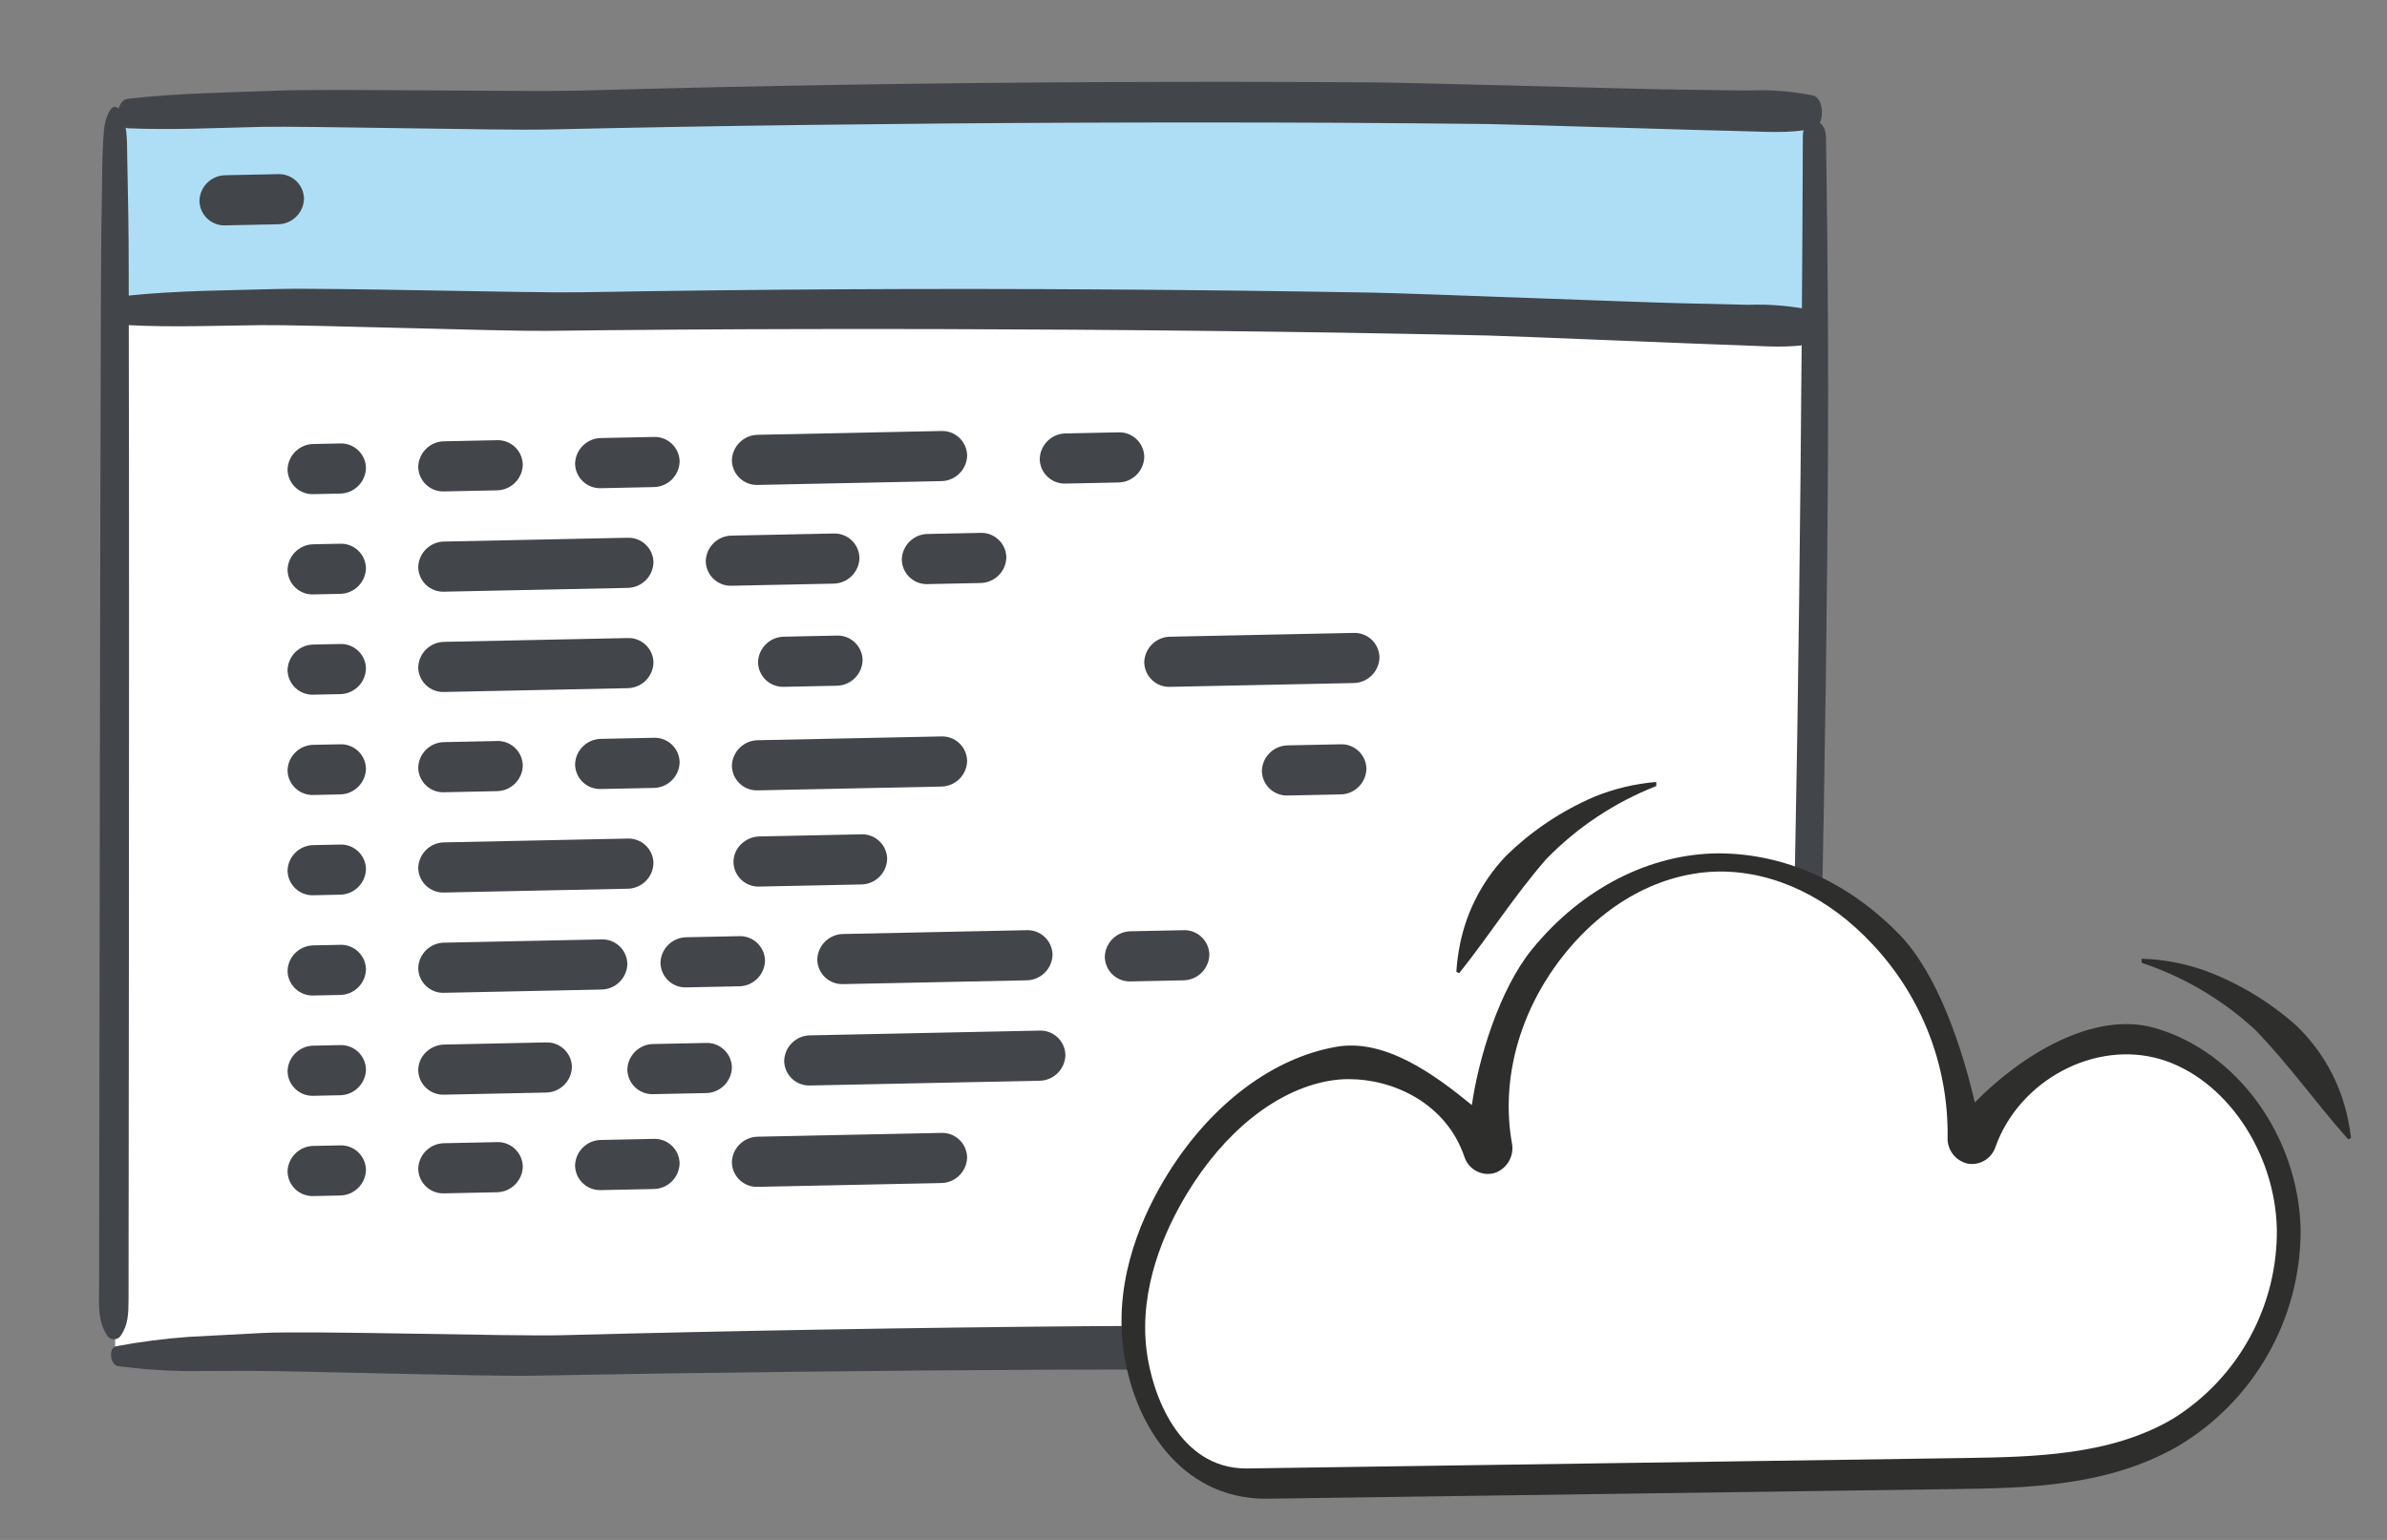
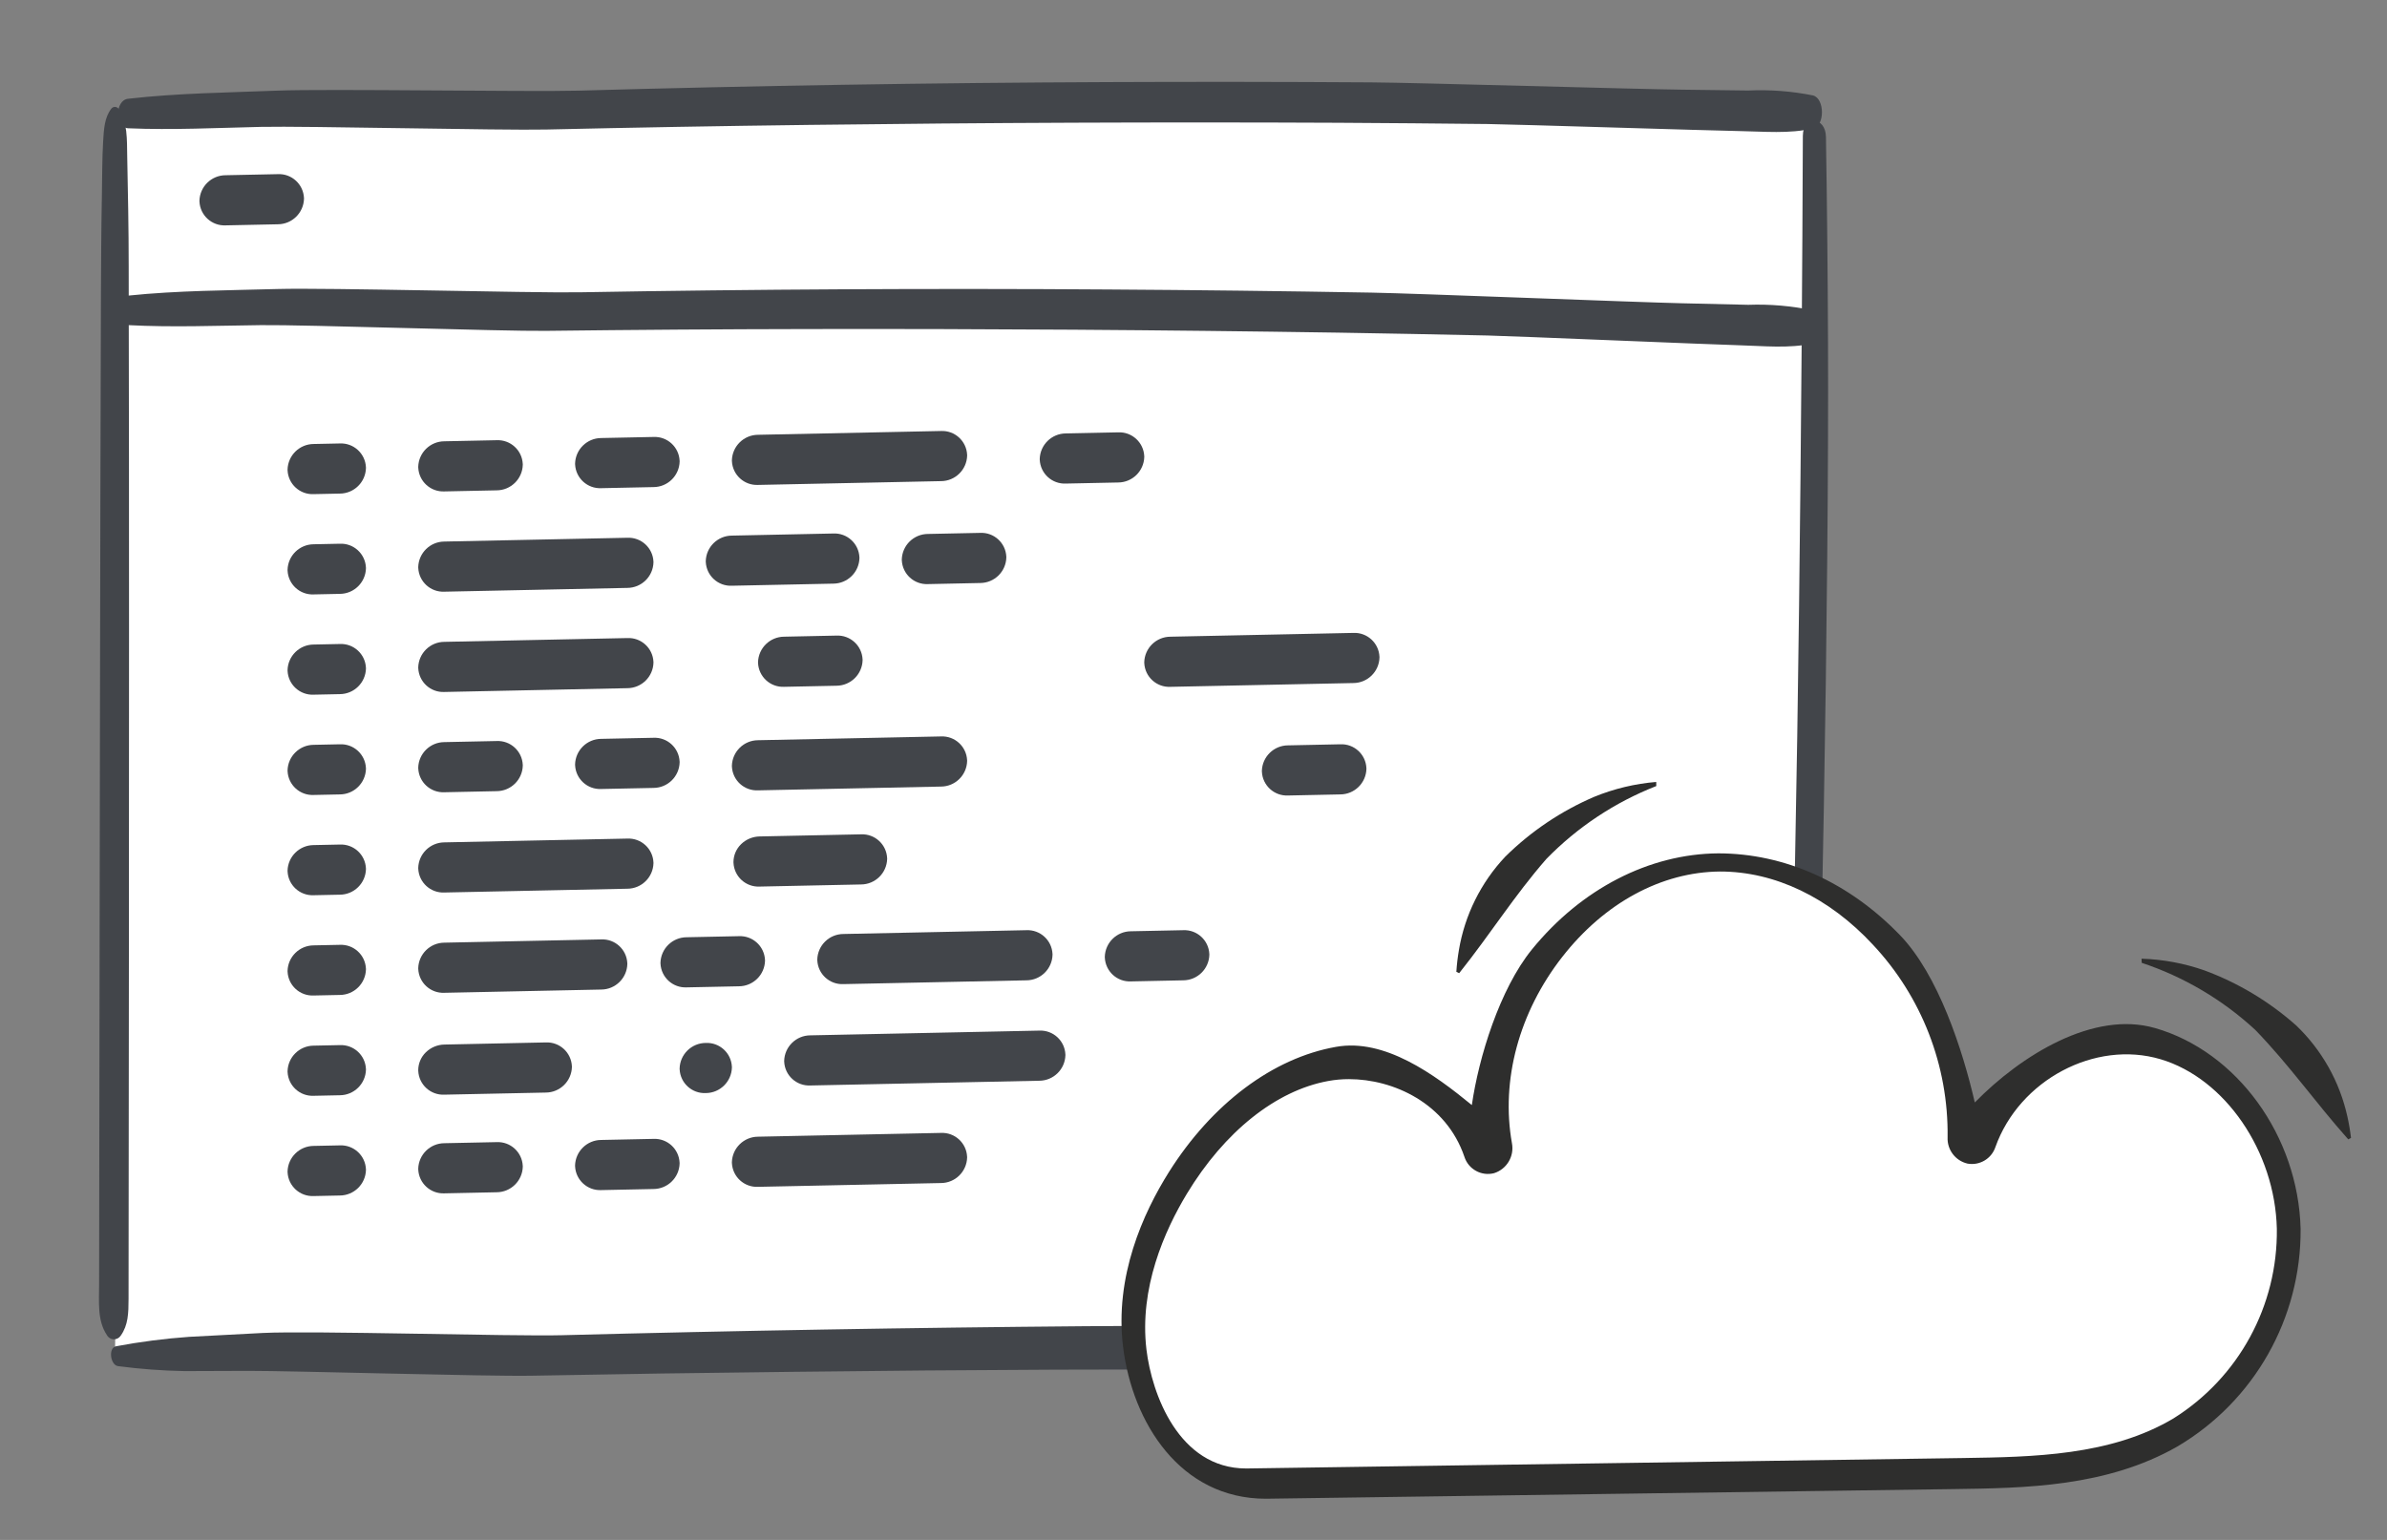
<svg xmlns="http://www.w3.org/2000/svg" xmlns:ns1="http://www.inkscape.org/namespaces/inkscape" xmlns:ns2="http://sodipodi.sourceforge.net/DTD/sodipodi-0.dtd" width="310" height="200" viewBox="0 0 82.021 52.917" version="1.1" id="svg819" ns1:version="1.0.2 (e86c870879, 2021-01-15)" ns2:docname="Cloud-Computing-pur.svg">
  <rect x="0" y="0" width="82.021" height="52.917" fill="#808080" stroke="none" />
  <defs id="defs813" />
  <ns2:namedview id="base" pagecolor="#ffffff" bordercolor="#666666" borderopacity="1.0" ns1:pageopacity="0.0" ns1:pageshadow="2" ns1:zoom="0.35" ns1:cx="400" ns1:cy="560" ns1:document-units="mm" ns1:current-layer="layer1" ns1:document-rotation="0" showgrid="false" units="px" ns1:window-width="1920" ns1:window-height="1017" ns1:window-x="-8" ns1:window-y="-8" ns1:window-maximized="1" />
  <g ns1:label="Ebene 1" ns1:groupmode="layer" id="layer1">
    <g id="Gruppe_24693" transform="matrix(0.265,0,0,0.265,3.399,2.812)">
      <g id="Gruppe_23390">
        <g id="Gruppe_23393">
          <path d="m -0.26,-0.718 c -0.24,8.055 -0.184,150.074 -0.463,159.304 73.507,0.21 146.334,0.085 219.609,-0.227 0,-8.329 -0.187,-153.589 -0.187,-160.357 z" id="Pfad_48713" fill="#ffffff" transform="translate(2.808,6.272)" />
-           <path d="M -0.26,-0.118 C -0.5,1.2 -0.444,24.456 -0.723,25.968 c 73.507,0.034 146.334,0.014 219.609,-0.037 0,-1.364 -0.187,-25.15 -0.187,-26.258 z" id="Pfad_48714" fill="#aedef6" transform="translate(2.808,4.6)" />
          <path d="m -0.738,-2.643 c 5.739,0.3 11.475,0.069 17.209,0 5.734,-0.069 31.229,0.811 36.962,0.743 11.373,-0.137 22.748,-0.216 34.125,-0.235 22.856,-0.041 45.717,0.114 68.582,0.465 6.459,0.107 12.919,0.231 19.379,0.372 3.179,0.073 29.4,1.181 32.578,1.263 3.222,0.083 6.477,0.457 9.65,-0.241 1.492,-0.327 1.532,-3.856 0,-4.275 -2.766,-0.586 -5.594,-0.83 -8.42,-0.728 -2.871,-0.077 -5.742,-0.143 -8.614,-0.2 -5.742,-0.127 -34.525,-1.28 -40.267,-1.381 -11.381,-0.2 -22.762,-0.335 -34.141,-0.406 C 103.442,-7.422 80.585,-7.3 57.736,-6.9 51.28,-6.8 25.076,-7.51 18.623,-7.327 12.17,-7.144 5.69,-7.137 -0.738,-6.471 c -1.711,0.177 -1.8,3.729 0,3.828" id="Pfad_48716" fill="#42454a" transform="translate(4.531,34.193)" />
          <path d="m -0.749,-3.379 c 5.742,0.24 11.476,-0.054 17.208,-0.183 5.732,-0.129 31.232,0.472 36.968,0.343 11.371,-0.259 22.745,-0.459 34.12,-0.6 22.854,-0.288 45.715,-0.38 68.583,-0.276 6.46,0.037 12.921,0.092 19.382,0.163 3.18,0.038 29.41,0.864 32.589,0.912 3.223,0.049 6.482,0.388 9.648,-0.345 1.488,-0.343 1.49,-3.872 -0.046,-4.275 -2.773,-0.556 -5.603,-0.77 -8.428,-0.637 -2.871,-0.046 -5.743,-0.083 -8.615,-0.111 -5.743,-0.065 -34.537,-0.908 -40.28,-0.946 -11.383,-0.073 -22.765,-0.085 -34.145,-0.036 -22.863,0.095 -45.716,0.464 -68.56,1.108 -6.454,0.174 -32.664,-0.257 -39.116,0 -6.452,0.257 -12.929,0.321 -19.349,1.055 -1.709,0.2 -1.759,3.749 0.041,3.828" id="Pfad_48715" fill="#42454a" transform="translate(4.559,9.404)" />
          <path d="m -1.61,-1.1 c -0.114,31.442 -0.608,90.53 -1.754,121.89 -0.323,8.841 -0.694,17.675 -1.112,26.5 -0.165,3.461 3.705,3.626 3.862,0.174 C 0.806,116.169 1.786,57.076 1.653,25.641 1.618,16.776 1.528,7.907 1.385,-0.964 1.342,-3.654 -1.6,-3.8 -1.61,-1.1" id="Pfad_48718" fill="#42454a" transform="translate(222.553,8.105)" />
          <path d="m -0.887,-0.149 c -0.856,1.133 -0.939,2.6 -1.035,4.21 -0.138,2.328 -0.114,4.708 -0.161,7.049 -0.086,4.254 -0.1,8.519 -0.123,12.784 -0.047,8.664 -0.112,45.557 -0.126,54.223 -0.027,17.493 -0.053,34.986 -0.08,52.48 -0.008,4.847 -0.015,9.697 -0.022,14.55 0,2.353 -0.004,4.705 -0.011,7.057 0,2.378 -0.252,4.737 1,6.628 0.266,0.513 0.898,0.714 1.411,0.448 0.163,-0.085 0.301,-0.211 0.4,-0.365 0.96,-1.36 1.006,-2.9 1.008,-4.774 0,-2.352 0.002,-4.704 0.007,-7.056 0.005,-4.267 0.009,-8.53 0.013,-12.789 C 1.402,125.621 1.411,116.948 1.42,108.279 1.437,90.785 1.453,45.079 1.401,27.579 1.387,22.731 1.417,17.879 1.331,13.024 1.287,10.675 1.243,8.322 1.2,5.966 1.166,3.88 1.247,1.5 0.126,-0.1 -0.027,-0.388 -0.384,-0.497 -0.672,-0.344 -0.759,-0.298 -0.833,-0.231 -0.887,-0.149" id="Pfad_48717" fill="#42454a" transform="translate(2.468,3.665)" />
          <path d="m -0.516,-5.72 c 2.852,0.375 5.724,0.589 8.6,0.641 2.765,-0.007 5.529,-0.023 8.293,-0.03 5.633,-0.01 31.012,0.737 36.643,0.631 11.365,-0.216 22.731,-0.385 34.1,-0.508 22.533,-0.275 45.07,-0.368 67.61,-0.28 12.807,0.05 48.657,1.2 61.467,1.361 1.2,0.019 2.094,-1.254 2.146,-2.907 0.067,-2.134 0.006,-4.275 -0.023,-6.422 -0.048,-3.541 -3.613,-3.562 -3.863,-0.174 -0.156,2.13 -0.345,4.259 -0.407,6.4 0.716,-0.966 1.431,-1.941 2.146,-2.907 -22.751,-0.165 -68.538,-1.189 -91.279,-0.985 -22.641,0.191 -45.274,0.58 -67.9,1.169 -6.348,0.17 -32.451,-0.609 -38.792,-0.29 -3.173,0.164 -6.347,0.331 -9.52,0.5 -3.177,0.226 -6.338,0.634 -9.469,1.221 -1.08,0.188 -0.754,2.471 0.248,2.578" id="Pfad_48719" fill="#42454a" transform="translate(3.005,172.263)" />
          <path d="M -1.9,-0.345 27.79,-0.96 c 1.788,-0.082 3.304,1.301 3.386,3.089 0.001,0.03 0.002,0.061 0.003,0.091 -0.047,1.841 -1.548,3.311 -3.389,3.321 L -1.9,6.156 C -3.688,6.239 -5.203,4.856 -5.286,3.069 -5.287,3.038 -5.288,3.006 -5.289,2.975 -5.243,1.134 -3.741,-0.336 -1.9,-0.345" id="Pfad_48721" fill="#42454a" transform="translate(94.143,123.992)" />
          <path d="m -1.9,-0.276 23.725,-0.492 c 1.788,-0.083 3.304,1.3 3.386,3.087 0.002,0.031 0.003,0.062 0.003,0.093 -0.046,1.841 -1.548,3.311 -3.389,3.32 L -1.9,6.224 C -3.688,6.307 -5.203,4.924 -5.286,3.137 -5.287,3.106 -5.288,3.075 -5.289,3.044 -5.243,1.203 -3.741,-0.267 -1.9,-0.276" id="Pfad_48722" fill="#42454a" transform="translate(46.693,72.896)" />
          <path d="m -1.9,-0.079 6.779,-0.14 C 6.667,-0.302 8.182,1.081 8.265,2.868 8.266,2.899 8.267,2.931 8.268,2.962 8.222,4.803 6.72,6.273 4.879,6.282 L -1.9,6.423 C -3.688,6.505 -5.204,5.122 -5.286,3.334 -5.287,3.304 -5.288,3.273 -5.289,3.243 -5.243,1.402 -3.742,-0.07 -1.9,-0.079" id="Pfad_48723" fill="#42454a" transform="translate(46.693,137.712)" />
          <path d="M -1.9,-3.726 C -3.688,-3.644 -5.204,-5.027 -5.286,-6.815 -5.287,-6.845 -5.288,-6.876 -5.289,-6.906 c 0.046,-1.841 1.547,-3.312 3.389,-3.322 l 6.779,-0.14 c 1.788,-0.082 3.304,1.301 3.386,3.089 0.001,0.031 0.002,0.061 0.003,0.092 -0.046,1.841 -1.547,3.312 -3.389,3.321 z" id="Pfad_48724" fill="#42454a" transform="translate(67.028,147.44)" />
          <path d="M -1.9,-3.725 C -3.688,-3.642 -5.204,-5.025 -5.287,-6.813 -5.288,-6.844 -5.289,-6.875 -5.29,-6.906 c 0.047,-1.841 1.548,-3.312 3.39,-3.321 l 6.779,-0.14 c 1.787,-0.083 3.302,1.299 3.385,3.086 0.001,0.032 0.002,0.063 0.003,0.095 -0.046,1.841 -1.548,3.311 -3.389,3.32 z" id="Pfad_48725" fill="#42454a" transform="translate(109.395,68.856)" />
          <path d="M -1.9,-3.725 C -3.688,-3.642 -5.203,-5.025 -5.286,-6.812 -5.287,-6.843 -5.288,-6.874 -5.289,-6.905 c 0.046,-1.841 1.547,-3.313 3.389,-3.322 l 6.779,-0.14 c 1.788,-0.083 3.303,1.3 3.386,3.087 0.001,0.031 0.002,0.063 0.003,0.094 -0.046,1.841 -1.548,3.311 -3.389,3.32 z" id="Pfad_48726" fill="#42454a" transform="translate(135.718,120.378)" />
          <path d="m -1.9,-0.237 20.335,-0.421 c 1.788,-0.083 3.304,1.299 3.387,3.086 0.002,0.031 0.003,0.063 0.003,0.094 -0.046,1.842 -1.548,3.313 -3.39,3.321 L -1.9,6.264 C -3.688,6.347 -5.203,4.964 -5.286,3.177 -5.287,3.146 -5.288,3.115 -5.289,3.084 -5.243,1.243 -3.742,-0.228 -1.9,-0.237" id="Pfad_48727" fill="#42454a" transform="translate(46.693,111.865)" />
          <path d="m -1.9,-0.276 23.725,-0.492 c 1.789,-0.081 3.305,1.302 3.386,3.091 0.001,0.03 0.002,0.061 0.003,0.091 -0.046,1.841 -1.547,3.312 -3.389,3.321 L -1.9,6.225 C -3.688,6.308 -5.203,4.925 -5.286,3.138 -5.287,3.107 -5.288,3.076 -5.289,3.045 -5.242,1.204 -3.741,-0.266 -1.9,-0.276" id="Pfad_48728" fill="#42454a" transform="translate(46.693,98.899)" />
          <path d="m -1.9,-0.079 6.779,-0.14 C 6.667,-0.302 8.182,1.081 8.265,2.868 8.266,2.899 8.267,2.93 8.268,2.961 8.222,4.802 6.721,6.273 4.879,6.282 L -1.9,6.423 C -3.688,6.505 -5.204,5.122 -5.286,3.334 -5.287,3.303 -5.288,3.273 -5.289,3.242 -5.243,1.401 -3.742,-0.07 -1.9,-0.079" id="Pfad_48729" fill="#42454a" transform="translate(46.693,85.7)" />
          <path d="m -1.9,-0.079 6.779,-0.14 C 6.667,-0.301 8.182,1.082 8.264,2.869 8.265,2.899 8.266,2.93 8.267,2.96 8.222,4.802 6.72,6.273 4.878,6.282 L -1.9,6.423 C -3.689,6.505 -5.205,5.122 -5.287,3.333 -5.288,3.303 -5.289,3.272 -5.29,3.242 -5.244,1.401 -3.742,-0.07 -1.9,-0.079" id="Pfad_48730" fill="#42454a" transform="translate(156.086,86.122)" />
          <path d="m -5.7,-3.647 -6.779,0.14 c -1.788,0.083 -3.304,-1.3 -3.386,-3.087 -0.002,-0.031 -0.003,-0.063 -0.003,-0.094 0.046,-1.841 1.547,-3.312 3.389,-3.321 l 6.779,-0.14 c 1.788,-0.083 3.303,1.3 3.386,3.087 0.001,0.031 0.002,0.062 0.003,0.093 -0.045,1.842 -1.547,3.313 -3.389,3.322" id="Pfad_48731" fill="#42454a" transform="translate(77.609,95.209)" />
          <path d="m -5.7,-3.647 -6.777,0.14 c -1.788,0.084 -3.306,-1.297 -3.39,-3.085 -0.002,-0.032 -0.003,-0.063 -0.003,-0.095 0.047,-1.842 1.549,-3.312 3.391,-3.321 l 6.779,-0.141 v 0 c 1.788,-0.083 3.304,1.3 3.387,3.088 0.001,0.031 0.002,0.061 0.003,0.092 -0.046,1.842 -1.548,3.313 -3.39,3.322" id="Pfad_48732" fill="#42454a" transform="translate(101.334,81.958)" />
          <path d="m -5.7,0 c 1.787,-0.083 3.304,1.299 3.387,3.086 C -2.312,3.117 -2.311,3.149 -2.31,3.18 -2.357,5.021 -3.858,6.491 -5.7,6.5 l -6.777,0.14 C -14.264,6.724 -15.781,5.342 -15.865,3.555 -15.866,3.523 -15.867,3.492 -15.868,3.46 c 0.046,-1.841 1.548,-3.311 3.389,-3.32 z" id="Pfad_48733" fill="#42454a" transform="translate(88.681,110.786)" />
-           <path d="m -5.7,0 c 1.787,-0.084 3.304,1.298 3.388,3.085 C -2.311,3.117 -2.31,3.148 -2.309,3.18 -2.356,5.022 -3.858,6.492 -5.7,6.5 l -6.777,0.14 c -1.787,0.084 -3.303,-1.297 -3.387,-3.084 -0.002,-0.032 -0.003,-0.064 -0.003,-0.096 0.046,-1.84 1.547,-3.311 3.388,-3.32 z" id="Pfad_48734" fill="#42454a" transform="translate(84.386,124.632)" />
+           <path d="m -5.7,0 c 1.787,-0.084 3.304,1.298 3.388,3.085 C -2.311,3.117 -2.31,3.148 -2.309,3.18 -2.356,5.022 -3.858,6.492 -5.7,6.5 c -1.787,0.084 -3.303,-1.297 -3.387,-3.084 -0.002,-0.032 -0.003,-0.064 -0.003,-0.096 0.046,-1.84 1.547,-3.311 3.388,-3.32 z" id="Pfad_48734" fill="#42454a" transform="translate(84.386,124.632)" />
          <path d="m 0,-2.016 c 0.005,-0.875 0.362,-1.711 0.991,-2.32 0.644,-0.626 1.502,-0.983 2.4,-1 L 16.54,-5.61 c 1.788,-0.082 3.304,1.301 3.386,3.089 0.001,0.031 0.002,0.062 0.003,0.093 -0.048,1.84 -1.548,3.31 -3.389,3.319 L 3.389,1.164 C 1.601,1.247 0.086,-0.136 0.003,-1.923 0.002,-1.954 5.40974e-4,-1.985 -6.09866e-8,-2.016" id="Pfad_48735" fill="#42454a" transform="translate(82.279,103.19)" />
          <path d="m 0,-2.016 c 0.005,-0.875 0.362,-1.712 0.991,-2.32 0.644,-0.626 1.502,-0.983 2.4,-1 L 16.54,-5.611 c 1.788,-0.081 3.304,1.302 3.385,3.09 0.001,0.03 0.002,0.061 0.003,0.091 -0.046,1.841 -1.547,3.311 -3.388,3.321 L 3.389,1.163 C 1.601,1.246 0.086,-0.137 0.003,-1.924 0.002,-1.955 5.44721e-4,-1.985 0,-2.016 Z" id="Pfad_48736" fill="#42454a" transform="translate(41.404,130.176)" />
          <path d="m -1.9,-0.276 23.725,-0.491 c 1.788,-0.082 3.304,1.301 3.386,3.089 0.001,0.031 0.002,0.061 0.003,0.092 -0.046,1.841 -1.547,3.312 -3.389,3.321 L -1.9,6.226 C -3.688,6.309 -5.203,4.926 -5.286,3.139 -5.287,3.108 -5.288,3.077 -5.289,3.046 -5.243,1.205 -3.742,-0.266 -1.9,-0.276" id="Pfad_48738" fill="#42454a" transform="translate(87.363,137.065)" />
          <path d="m -1.9,-0.276 23.725,-0.491 c 1.788,-0.082 3.304,1.301 3.386,3.089 0.001,0.031 0.002,0.061 0.003,0.092 -0.046,1.841 -1.547,3.312 -3.389,3.321 L -1.9,6.226 C -3.688,6.309 -5.203,4.926 -5.286,3.139 -5.287,3.108 -5.288,3.077 -5.289,3.046 -5.243,1.205 -3.742,-0.266 -1.9,-0.276" id="Pfad_48739" fill="#42454a" transform="translate(87.364,85.652)" />
          <path d="M -1.9,-3.922 C -3.687,-3.838 -5.205,-5.218 -5.289,-7.006 -5.29,-7.037 -5.291,-7.069 -5.292,-7.1 c 0.046,-1.843 1.549,-3.314 3.392,-3.322 l 23.724,-0.492 c 1.787,-0.083 3.303,1.298 3.386,3.085 0.002,0.032 0.003,0.063 0.003,0.095 -0.045,1.841 -1.547,3.313 -3.389,3.321 z" id="Pfad_48741" fill="#42454a" transform="translate(98.439,120.925)" />
          <path d="m -3.8,-3.647 -3.389,0.07 c -1.789,0.082 -3.305,-1.301 -3.387,-3.09 -0.001,-0.03 -0.002,-0.06 -0.003,-0.09 0.046,-1.842 1.548,-3.313 3.39,-3.322 l 3.389,-0.07 c 1.788,-0.081 3.303,1.302 3.384,3.089 0.001,0.031 0.002,0.062 0.003,0.093 -0.046,1.84 -1.546,3.31 -3.387,3.32" id="Pfad_48742" fill="#42454a" transform="translate(35.038,148.063)" />
          <path d="m -3.8,-3.647 -3.389,0.07 c -1.789,0.082 -3.305,-1.301 -3.387,-3.09 -0.001,-0.031 -0.002,-0.061 -0.003,-0.092 0.047,-1.841 1.548,-3.311 3.39,-3.32 l 3.389,-0.07 c 1.788,-0.081 3.303,1.302 3.384,3.089 0.001,0.031 0.002,0.061 0.003,0.092 -0.046,1.84 -1.546,3.311 -3.387,3.321" id="Pfad_48743" fill="#42454a" transform="translate(35.038,135.061)" />
          <path d="m -3.8,-3.646 -3.389,0.07 c -1.788,0.083 -3.304,-1.3 -3.387,-3.088 -0.001,-0.031 -0.002,-0.061 -0.003,-0.092 0.046,-1.841 1.548,-3.312 3.39,-3.32 l 3.389,-0.07 c 1.787,-0.082 3.302,1.3 3.384,3.087 0.001,0.031 0.002,0.061 0.003,0.092 -0.045,1.841 -1.546,3.312 -3.387,3.321" id="Pfad_48744" fill="#42454a" transform="translate(35.038,122.055)" />
          <path d="m -3.8,-3.647 -3.389,0.07 c -1.789,0.082 -3.305,-1.301 -3.387,-3.09 -0.001,-0.03 -0.002,-0.06 -0.003,-0.09 0.046,-1.842 1.548,-3.313 3.39,-3.322 l 3.389,-0.07 c 1.788,-0.081 3.303,1.302 3.384,3.089 0.001,0.031 0.002,0.062 0.003,0.093 -0.046,1.84 -1.546,3.31 -3.387,3.32" id="Pfad_48745" fill="#42454a" transform="translate(35.038,109.054)" />
          <path d="m -3.8,-3.647 -3.389,0.07 c -1.788,0.083 -3.304,-1.3 -3.387,-3.088 -0.002,-0.031 -0.003,-0.062 -0.003,-0.093 0.047,-1.841 1.548,-3.312 3.39,-3.321 l 3.389,-0.07 c 1.788,-0.082 3.303,1.302 3.384,3.089 0.001,0.03 0.002,0.061 0.003,0.091 -0.046,1.841 -1.546,3.312 -3.387,3.322" id="Pfad_48746" fill="#42454a" transform="translate(35.038,96.052)" />
          <path d="m -3.8,-3.646 -3.389,0.07 c -1.787,0.083 -3.304,-1.299 -3.387,-3.086 -0.002,-0.031 -0.003,-0.063 -0.003,-0.094 0.046,-1.841 1.548,-3.312 3.39,-3.321 l 3.389,-0.07 c 1.787,-0.082 3.302,1.3 3.384,3.087 0.001,0.031 0.002,0.062 0.003,0.093 -0.046,1.84 -1.546,3.311 -3.387,3.321" id="Pfad_48747" fill="#42454a" transform="translate(35.038,83.046)" />
          <path d="m -1.9,-0.276 23.725,-0.492 c 1.789,-0.081 3.305,1.302 3.386,3.091 0.001,0.03 0.002,0.061 0.003,0.091 -0.047,1.841 -1.548,3.311 -3.389,3.321 L -1.9,6.225 C -3.688,6.308 -5.203,4.925 -5.286,3.138 -5.287,3.107 -5.288,3.076 -5.289,3.045 -5.243,1.204 -3.742,-0.267 -1.9,-0.276" id="Pfad_48748" fill="#42454a" transform="translate(46.693,59.89)" />
          <path d="m -1.9,-0.276 23.725,-0.492 c 1.788,-0.082 3.304,1.301 3.386,3.089 0.001,0.031 0.002,0.061 0.003,0.092 -0.047,1.841 -1.548,3.311 -3.389,3.321 L -1.9,6.225 C -3.688,6.308 -5.203,4.925 -5.286,3.138 -5.287,3.107 -5.288,3.076 -5.289,3.045 -5.243,1.204 -3.742,-0.267 -1.9,-0.276" id="Pfad_48749" fill="#42454a" transform="translate(140.833,72.229)" />
          <path d="m -1.9,-0.079 6.779,-0.14 C 6.667,-0.302 8.182,1.081 8.265,2.868 8.266,2.899 8.267,2.929 8.268,2.96 8.222,4.801 6.721,6.273 4.879,6.282 L -1.9,6.422 C -3.688,6.504 -5.204,5.121 -5.286,3.333 -5.287,3.303 -5.288,3.272 -5.289,3.242 -5.243,1.401 -3.742,-0.07 -1.9,-0.079" id="Pfad_48750" fill="#42454a" transform="translate(46.693,46.691)" />
          <path d="m -5.7,-3.647 -6.779,0.141 c -1.788,0.082 -3.304,-1.301 -3.386,-3.089 -0.001,-0.031 -0.002,-0.062 -0.003,-0.093 0.046,-1.841 1.547,-3.312 3.389,-3.321 l 6.779,-0.14 c 1.788,-0.083 3.303,1.3 3.386,3.087 0.001,0.031 0.002,0.062 0.003,0.093 -0.045,1.842 -1.547,3.313 -3.389,3.322" id="Pfad_48751" fill="#42454a" transform="translate(77.609,56.199)" />
          <path d="m -5.7,-3.647 -6.779,0.14 c -1.788,0.083 -3.304,-1.3 -3.386,-3.087 -0.002,-0.031 -0.003,-0.063 -0.003,-0.094 0.046,-1.841 1.547,-3.312 3.389,-3.321 l 6.779,-0.14 c 1.788,-0.083 3.303,1.3 3.386,3.087 0.001,0.031 0.002,0.062 0.003,0.093 -0.045,1.842 -1.547,3.313 -3.389,3.322" id="Pfad_48752" fill="#42454a" transform="translate(137.858,55.602)" />
          <path d="M -1.9,-3.8 C -3.688,-3.717 -5.203,-5.1 -5.286,-6.887 -5.287,-6.918 -5.288,-6.949 -5.289,-6.98 c 0.046,-1.841 1.548,-3.311 3.389,-3.32 l 13.151,-0.273 c 1.788,-0.082 3.304,1.301 3.386,3.089 0.001,0.031 0.002,0.062 0.003,0.093 -0.047,1.841 -1.548,3.311 -3.389,3.32 z" id="Pfad_48753" fill="#42454a" transform="translate(83.975,69.143)" />
          <path d="m -15.206,-3.647 -23.726,0.492 c -1.788,0.081 -3.304,-1.302 -3.385,-3.09 -0.001,-0.03 -0.002,-0.061 -0.003,-0.091 0.046,-1.841 1.548,-3.311 3.389,-3.32 l 23.726,-0.492 c 1.788,-0.083 3.304,1.3 3.386,3.087 0.002,0.031 0.003,0.062 0.003,0.093 -0.046,1.841 -1.547,3.313 -3.389,3.322" id="Pfad_48754" fill="#42454a" transform="translate(124.395,55.426)" />
          <path d="m -3.8,-3.647 -3.389,0.07 c -1.788,0.083 -3.304,-1.3 -3.387,-3.088 -0.001,-0.031 -0.002,-0.061 -0.003,-0.092 0.046,-1.842 1.548,-3.313 3.39,-3.322 l 3.389,-0.07 c 1.788,-0.081 3.303,1.303 3.384,3.091 0.001,0.03 0.002,0.06 0.003,0.09 -0.046,1.84 -1.546,3.311 -3.387,3.321" id="Pfad_48755" fill="#42454a" transform="translate(35.038,70.045)" />
          <path d="m -3.8,-3.647 -3.389,0.07 c -1.788,0.083 -3.304,-1.3 -3.387,-3.088 -0.002,-0.031 -0.003,-0.062 -0.003,-0.093 0.047,-1.841 1.548,-3.312 3.39,-3.321 l 3.389,-0.07 c 1.788,-0.082 3.303,1.302 3.384,3.089 0.001,0.03 0.002,0.061 0.003,0.091 -0.045,1.841 -1.546,3.312 -3.387,3.322" id="Pfad_48756" fill="#42454a" transform="translate(35.038,57.042)" />
          <path d="m -1.9,-0.079 6.779,-0.14 C 6.667,-0.302 8.182,1.081 8.265,2.868 8.266,2.899 8.267,2.93 8.268,2.961 8.222,4.802 6.721,6.273 4.879,6.282 L -1.9,6.423 C -3.688,6.505 -5.204,5.122 -5.286,3.334 -5.287,3.303 -5.288,3.273 -5.289,3.242 -5.243,1.401 -3.742,-0.07 -1.9,-0.079" id="Pfad_48757" fill="#42454a" transform="translate(18.323,12.19)" />
        </g>
        <g id="_0003" transform="translate(132.593,90.778)">
          <path d="m 17.029,80.148 c 29.638,-0.416 61.527,-1.264 91.165,-1.68 9.437,-0.133 20.672,0.439 28.966,-4.321 8.639,-4.954 14.975,-15.609 14.722,-25.989 -0.253,-10.38 -6.97,-20.731 -16.458,-23.449 C 125.936,21.991 116,27.082 110.131,37.878 108.191,17.512 94.914,0.324 77.935,0.441 60.956,0.558 44.406,20.657 47.675,38.264 44.985,30.38 36.883,25.696 28.709,27.3 20.322,28.827 12.953,33.788 8.382,40.984 4.547,47.067 1,55.9 1.9,63.145 c 0.9,7.245 5.016,17.144 15.128,17" id="Pfad_52120" fill="#ffffff" transform="translate(-0.368,10.127)" />
          <path d="m 135.27,22.647 v 0 c -7.937,-2.278 -17.336,3.522 -23.337,9.658 -1.58,-6.832 -4.727,-16.558 -9.723,-21.721 C 95.612,3.761 87.318,0 78.665,0 69.7,0.065 60.89,4.61 54.5,12.47 50.315,17.625 47.6,26.49 46.716,32.641 41.816,28.624 35.398,23.961 29.1,25.093 20.924,26.537 13.028,32.455 7.438,41.324 4.1,46.632 0.356,54.881 1.5,64.044 2.714,73.82 8.9,83.688 20,83.688 l 89.17,-1.25 c 9.313,-0.127 19.876,-0.277 29.06,-5.538 9.956,-5.892 16.03,-16.631 15.948,-28.2 -0.3,-12.046 -8.246,-23 -18.9,-26.054 M 58.432,13.44 C 63.881,6.452 71.285,2.408 78.912,2.355 c 7.094,0 14.123,3.363 19.794,9.473 6.344,6.758 9.821,15.713 9.7,24.981 -0.08,1.616 1.009,3.057 2.585,3.422 1.565,0.281 3.099,-0.625 3.609,-2.131 3.1,-8.709 12.927,-13.929 21.433,-11.4 8.353,2.49 14.828,11.936 15.064,21.975 0.133,9.971 -4.942,19.29 -13.389,24.589 -8.135,4.857 -18.291,5.01 -27.271,5.146 L 17.462,79.765 C 8.7,79.765 5.207,70.065 4.523,64.339 3.574,56.384 6.851,48.96 9.766,44.139 14.638,36.09 21.31,30.764 28.077,29.523 c 0.893,-0.165 1.8,-0.247 2.709,-0.245 5.741,0 12.6,3.115 14.966,10.071 0.517,1.615 2.206,2.546 3.848,2.122 1.646,-0.52 2.642,-2.192 2.314,-3.887 -1.456,-8.17 0.92,-16.973 6.516,-24.144" id="Pfad_52121" fill="#2e2e2d" transform="translate(-1.287,9.269)" />
          <path d="m 0.542,0.04 c 1.627,5.531 4.414,10.652 8.176,15.021 4.456,4.626 8.926,7.947 13.775,12.554 l -0.2,0.351 C 21.357,27.825 20.429,27.634 19.513,27.393 15.046,26.24 11.023,23.785 7.954,20.341 4.974,16.743 2.694,12.619 1.232,8.182 0.409,5.533 -0.003,2.774 0.009,-7.93457e-7 Z" id="Pfad_109627" fill="#2e2e2d" transform="matrix(0.087,0.996,-0.996,0.087,69.336,0)" />
          <path d="M 0.542,27.926 C 2.169,22.395 4.956,17.274 8.718,12.905 13.174,8.279 17.644,4.958 22.493,0.351 L 22.289,0 C 21.353,0.141 20.425,0.333 19.509,0.573 15.044,1.727 11.022,4.181 7.954,7.625 4.974,11.223 2.694,15.347 1.232,19.784 0.409,22.433 -0.003,25.192 0.009,27.966 Z" id="Pfad_109628" fill="#2e2e2d" transform="matrix(-0.035,0.999,-0.999,-0.035,160.206,23.9)" />
        </g>
      </g>
    </g>
  </g>
</svg>